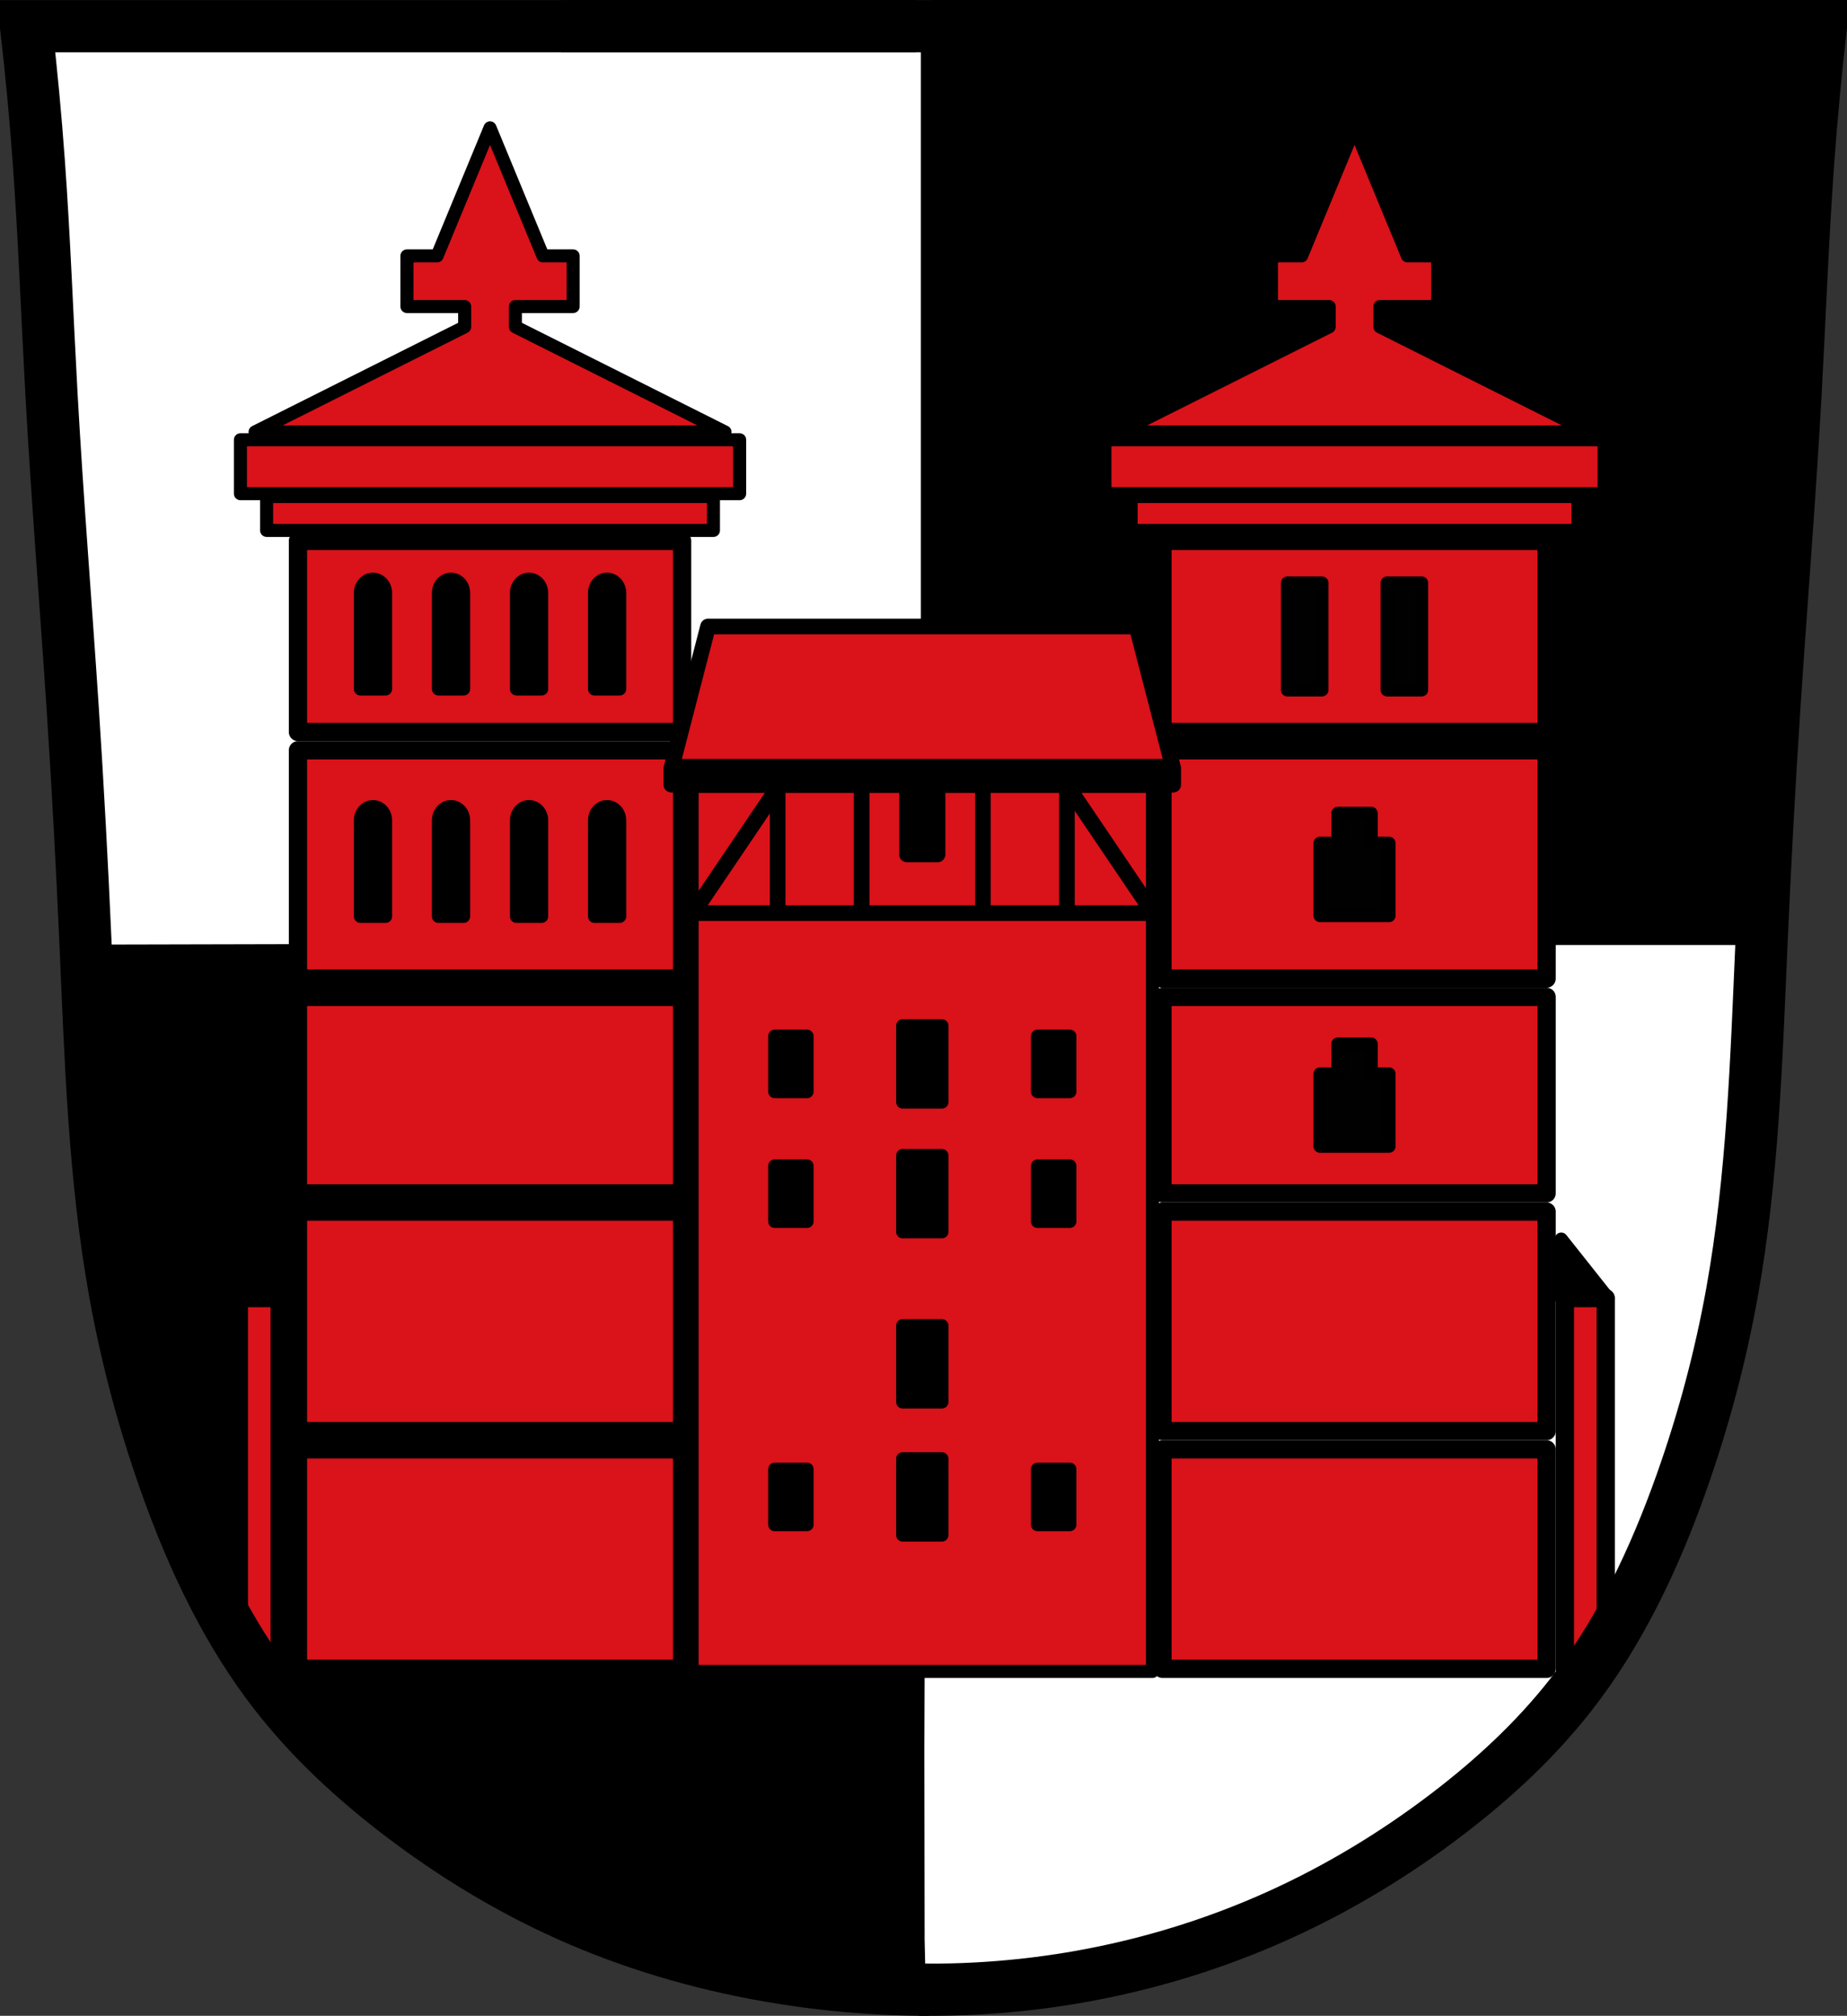
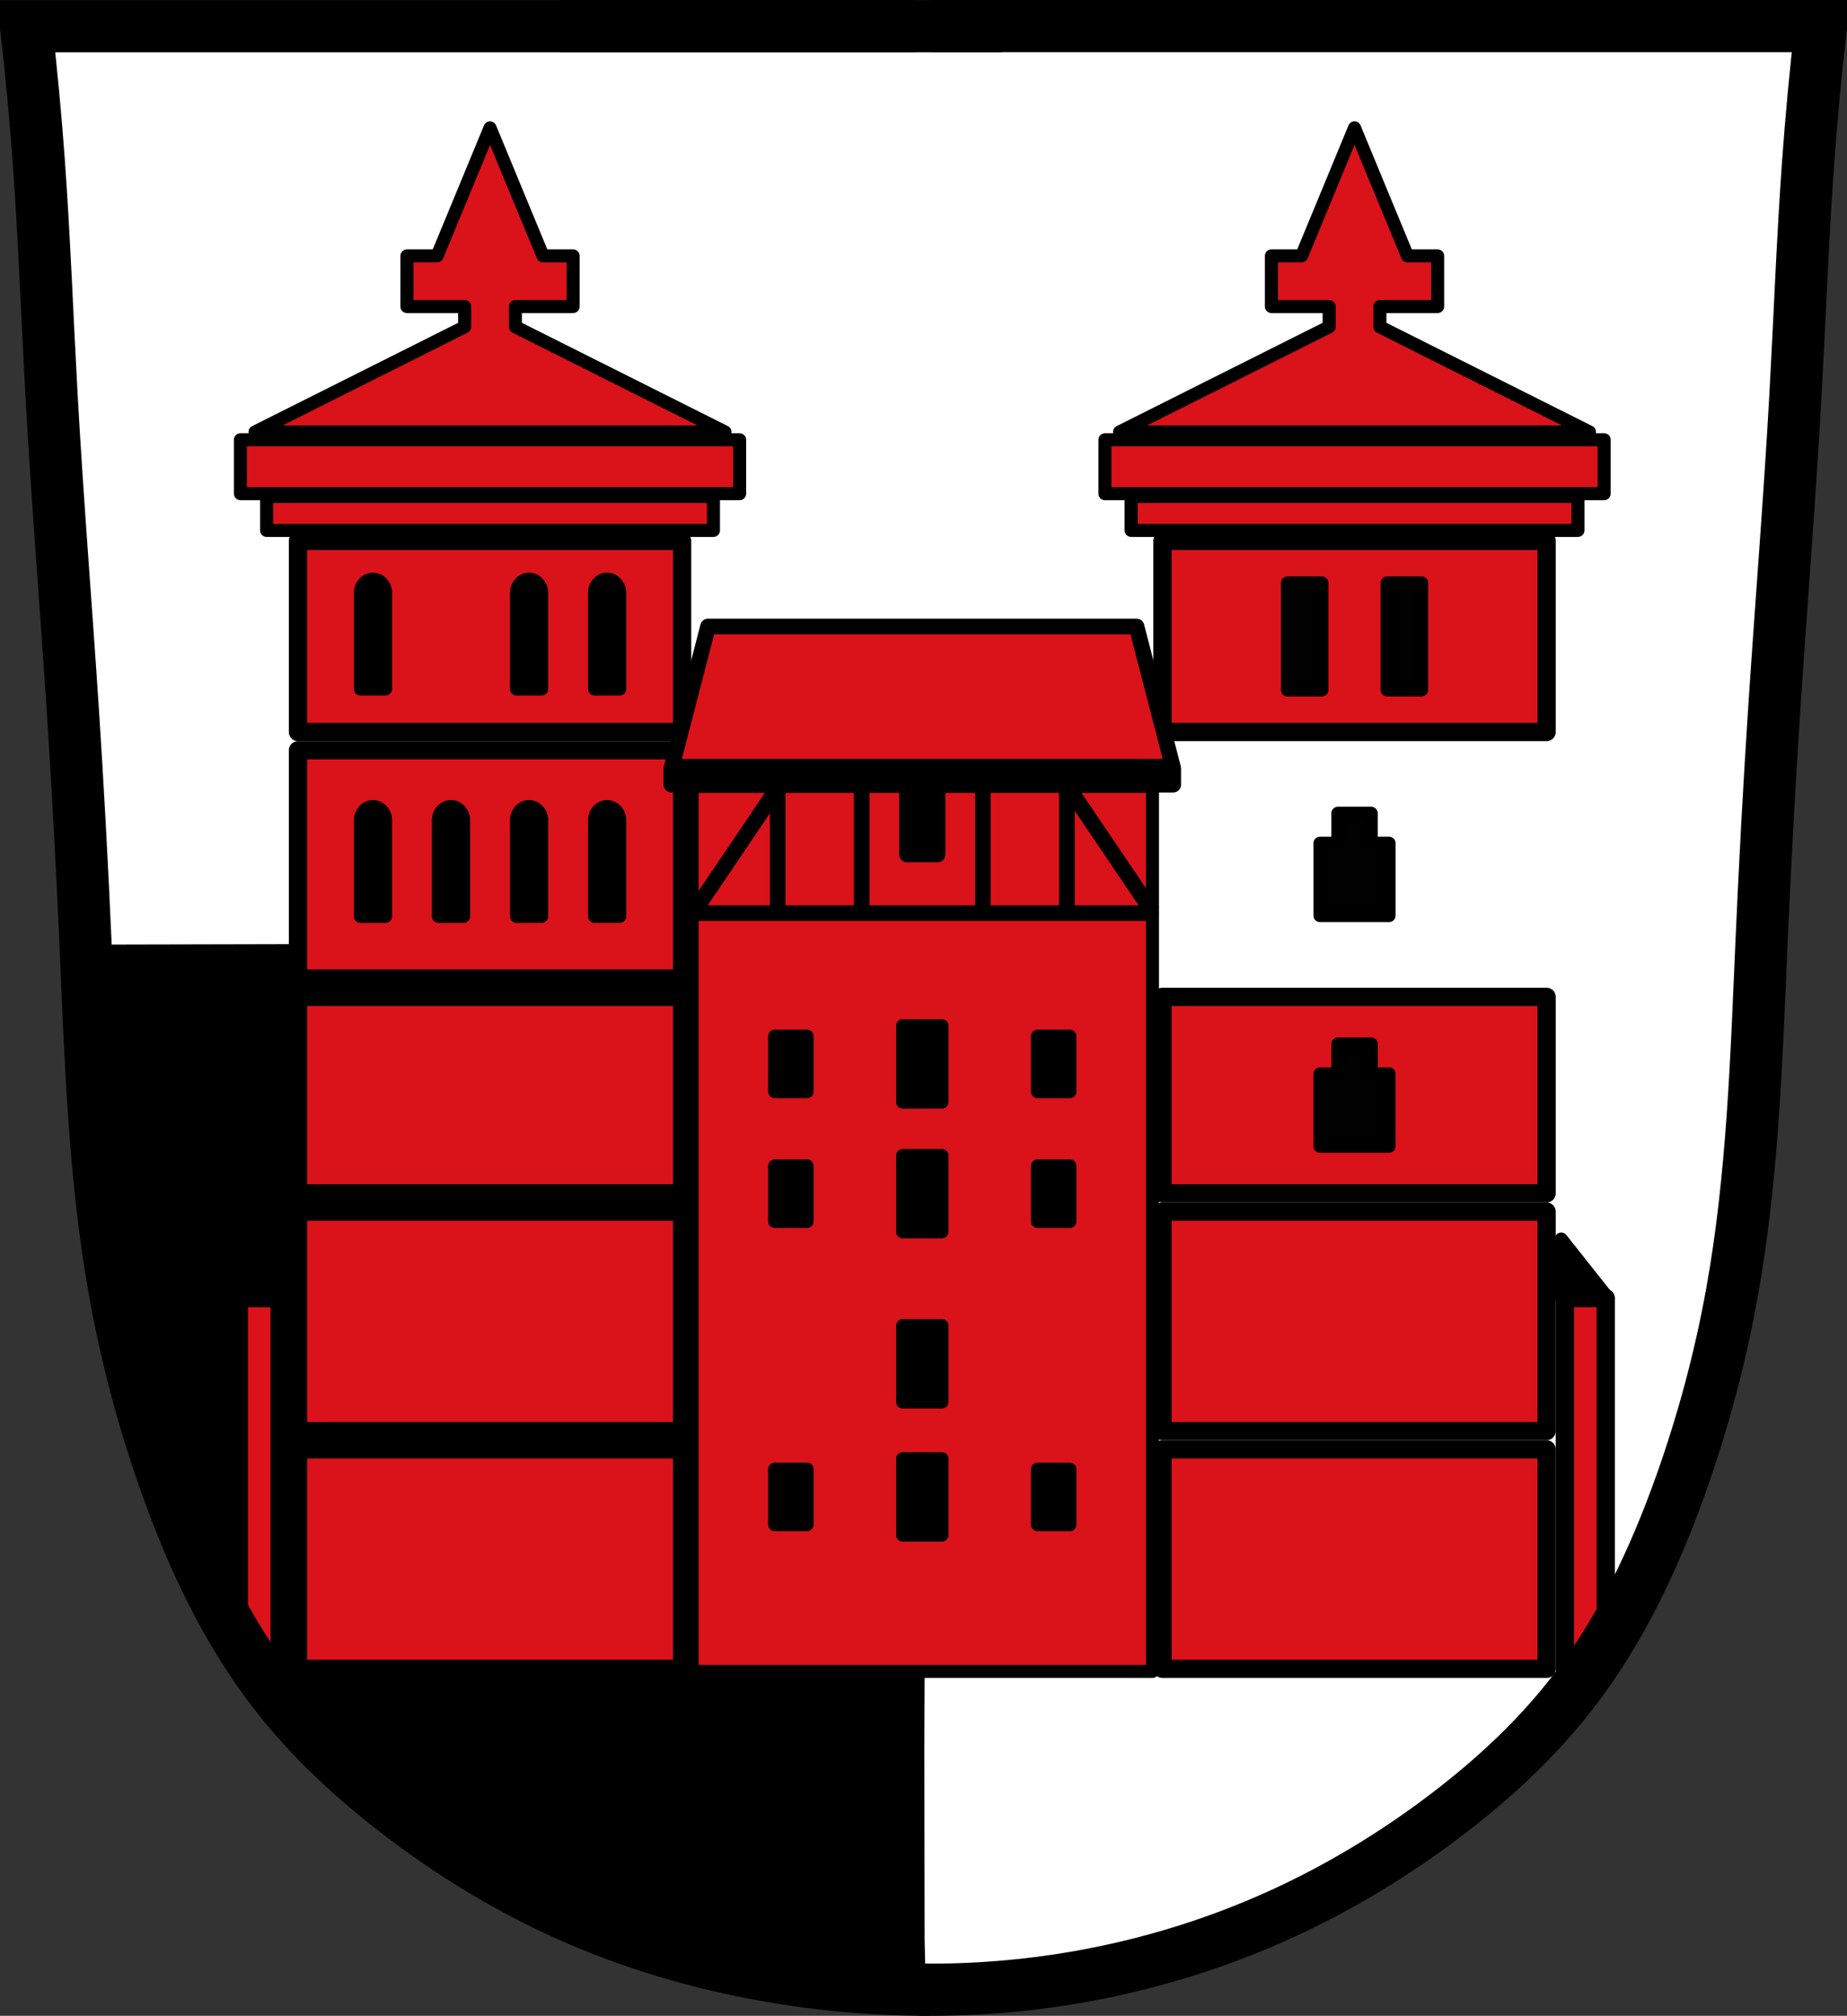
<svg xmlns="http://www.w3.org/2000/svg" xmlns:ns1="http://www.inkscape.org/namespaces/inkscape" xmlns:ns2="http://sodipodi.sourceforge.net/DTD/sodipodi-0.dtd" width="707.777" height="772.541" id="svg2" version="1.1" ns1:version="0.48.4 r9939" ns2:docname="Wappen von Auhausen.svg">
  <rect width="100%" height="100%" fill="#333333" stroke="none" />
  <defs id="defs4">
    <ns1:path-effect is_visible="true" id="path-effect3875" effect="spiro" />
    <ns1:path-effect is_visible="true" id="path-effect3875-7" effect="spiro" />
    <ns1:path-effect is_visible="true" id="path-effect3904" effect="spiro" />
    <ns1:path-effect is_visible="true" id="path-effect3875-4" effect="spiro" />
  </defs>
  <ns2:namedview id="base" pagecolor="#ffffff" bordercolor="#666666" borderopacity="1.0" ns1:pageopacity="0.0" ns1:pageshadow="2" ns1:zoom="0.68345847" ns1:cx="353.88834" ns1:cy="386.27072" ns1:document-units="px" ns1:current-layer="layer1" showgrid="false" ns1:window-width="1366" ns1:window-height="745" ns1:window-x="-8" ns1:window-y="-8" ns1:window-maximized="1" ns1:snap-midpoints="false" ns1:snap-smooth-nodes="false" ns1:object-nodes="false" showguides="true" ns1:guide-bbox="true" fit-margin-top="0" fit-margin-left="0" fit-margin-right="0" fit-margin-bottom="0" />
  <g ns1:label="Ebene 1" ns1:groupmode="layer" id="layer1" transform="translate(-14.05,-30.343)">
    <path style="fill:none;stroke:#000000;stroke-width:20;stroke-linecap:butt;stroke-linejoin:miter;stroke-miterlimit:4;stroke-opacity:1;stroke-dasharray:none" d="m 361.675,94.358 13.789,0" id="path3902" ns1:path-effect="#path-effect3904" ns1:original-d="m 361.67517,94.35849 13.78881,0" ns1:connector-curvature="0" />
    <path style="fill:none;stroke:#000000;stroke-width:5;stroke-linecap:butt;stroke-linejoin:miter;stroke-miterlimit:4;stroke-opacity:1;stroke-dasharray:none" d="m 367.938,42.974 0,752.044" id="path3069" ns1:connector-curvature="0" />
    <path style="fill:none;stroke:#000000;stroke-width:5;stroke-linecap:butt;stroke-linejoin:miter;stroke-miterlimit:4;stroke-opacity:1;stroke-dasharray:none" d="m 686.615,446.647 -639.958,0" id="path3069-1" ns1:connector-curvature="0" />
    <path style="fill:#ffffff;stroke:#000000;stroke-width:1px;stroke-linecap:butt;stroke-linejoin:miter;stroke-opacity:1" d="M 24.866,39.319 710.078,41.998 696.682,297.864 686.635,468.665 668.55,579.853 l -30.141,72.339 -46.217,57.603 -77.028,52.245 -83.726,27.462 -81.716,4.019 L 270.685,776.776 209.063,751.993 149.45,711.805 103.903,660.23 73.762,581.192 52.328,480.052 45.63,364.845 33.574,152.516 z" id="path3067" ns1:connector-curvature="0" />
-     <path style="fill:#000000;stroke:#000000;stroke-width:1px;stroke-linecap:butt;stroke-linejoin:miter;stroke-opacity:1" d="m 367.43,46.331 0,345.687 322.441,0 0,-26.693 1.414,0 0,-51.972 5.745,0 0,-60.369 3.447,0 0,-64.082 2.033,0 0,-53.21 5.215,0 0,-71.329 6.276,0 0,-24.307 -120.297,0 0,3.182 -226.274,0 z" id="path3903" ns1:connector-curvature="0" />
    <path style="fill:#000000;fill-opacity:1;stroke:#000000;stroke-width:1px;stroke-linecap:butt;stroke-linejoin:miter;stroke-opacity:1" d="m 367.97,392.116 -318.433,0.732 -0.418,36.369 0,18.289 1.359,27.59 4.494,33.86 2.508,15.99 7.106,34.592 16.93,43.893 6.061,23.305 15.99,26.649 25.918,38.041 33.86,28.321 31.039,23.201 37.309,22.365 55.075,17.453 38.563,9.824 34.905,0.941 7.943,-6.479 -0.314,-13.377 -0.104,-73.051 0.209,-56.12 z" id="path3905" ns1:connector-curvature="0" />
    <rect style="fill:#da121a;fill-opacity:1;stroke:#000000;stroke-width:5;stroke-linecap:round;stroke-linejoin:round;stroke-miterlimit:4;stroke-opacity:1;stroke-dasharray:none;stroke-dashoffset:0" id="rect3907" width="176.408" height="290.112" x="279.266" y="380.796" />
    <rect style="fill:#000000;fill-opacity:1;stroke:#000000;stroke-width:5;stroke-linecap:round;stroke-linejoin:round;stroke-miterlimit:4;stroke-opacity:1;stroke-dasharray:none;stroke-dashoffset:0" id="rect3909" width="15.049" height="29.262" x="359.946" y="423.435" />
    <rect style="fill:#000000;fill-opacity:1;stroke:#000000;stroke-width:5;stroke-linecap:round;stroke-linejoin:round;stroke-miterlimit:4;stroke-opacity:1;stroke-dasharray:none;stroke-dashoffset:0" id="rect3909-7" width="15.049" height="29.262" x="359.946" y="473.17" />
    <rect style="fill:#000000;fill-opacity:1;stroke:#000000;stroke-width:5;stroke-linecap:round;stroke-linejoin:round;stroke-miterlimit:4;stroke-opacity:1;stroke-dasharray:none;stroke-dashoffset:0" id="rect3909-4" width="15.049" height="29.262" x="359.946" y="538.383" />
    <rect style="fill:#000000;fill-opacity:1;stroke:#000000;stroke-width:5;stroke-linecap:round;stroke-linejoin:round;stroke-miterlimit:4;stroke-opacity:1;stroke-dasharray:none;stroke-dashoffset:0" id="rect3909-0" width="15.049" height="29.262" x="359.946" y="589.382" />
    <rect style="fill:#000000;fill-opacity:1;stroke:#000000;stroke-width:5;stroke-linecap:round;stroke-linejoin:round;stroke-miterlimit:4;stroke-opacity:1;stroke-dasharray:none;stroke-dashoffset:0" id="rect3943" width="12.415" height="21.283" x="310.914" y="427.425" />
    <rect style="fill:#000000;fill-opacity:1;stroke:#000000;stroke-width:5;stroke-linecap:round;stroke-linejoin:round;stroke-miterlimit:4;stroke-opacity:1;stroke-dasharray:none;stroke-dashoffset:0" id="rect3943-9" width="12.415" height="21.283" x="411.611" y="427.425" />
    <rect style="fill:#000000;fill-opacity:1;stroke:#000000;stroke-width:5;stroke-linecap:round;stroke-linejoin:round;stroke-miterlimit:4;stroke-opacity:1;stroke-dasharray:none;stroke-dashoffset:0" id="rect3943-8" width="12.415" height="21.283" x="310.914" y="477.16" />
    <rect style="fill:#000000;fill-opacity:1;stroke:#000000;stroke-width:5;stroke-linecap:round;stroke-linejoin:round;stroke-miterlimit:4;stroke-opacity:1;stroke-dasharray:none;stroke-dashoffset:0" id="rect3943-9-8" width="12.415" height="21.283" x="411.611" y="477.16" />
    <rect style="fill:#000000;fill-opacity:1;stroke:#000000;stroke-width:5;stroke-linecap:round;stroke-linejoin:round;stroke-miterlimit:4;stroke-opacity:1;stroke-dasharray:none;stroke-dashoffset:0" id="rect3943-4" width="12.415" height="21.283" x="310.914" y="593.372" />
    <rect style="fill:#000000;fill-opacity:1;stroke:#000000;stroke-width:5;stroke-linecap:round;stroke-linejoin:round;stroke-miterlimit:4;stroke-opacity:1;stroke-dasharray:none;stroke-dashoffset:0" id="rect3943-9-5" width="12.415" height="21.283" x="411.611" y="593.372" />
    <rect style="fill:#da121a;fill-opacity:1;stroke:#000000;stroke-width:5;stroke-linecap:round;stroke-linejoin:round;stroke-miterlimit:4;stroke-opacity:1;stroke-dasharray:none;stroke-dashoffset:0" id="rect3907-5" width="176.408" height="48.073" x="279.266" y="331.723" />
    <path style="fill:none;stroke:#000000;stroke-width:6;stroke-linecap:butt;stroke-linejoin:miter;stroke-miterlimit:4;stroke-opacity:1;stroke-dasharray:none" d="m 312.044,332.305 0,48.073" id="path4052" ns1:connector-curvature="0" />
    <path style="fill:none;stroke:#000000;stroke-width:6;stroke-linecap:butt;stroke-linejoin:miter;stroke-miterlimit:4;stroke-opacity:1;stroke-dasharray:none" d="m 422.896,332.305 0,48.073" id="path4052-1" ns1:connector-curvature="0" />
    <path style="fill:none;stroke:#000000;stroke-width:6;stroke-linecap:butt;stroke-linejoin:miter;stroke-miterlimit:4;stroke-opacity:1;stroke-dasharray:none" d="m 344.232,332.096 0,48.073" id="path4052-7" ns1:connector-curvature="0" />
    <path style="fill:none;stroke:#000000;stroke-width:6;stroke-linecap:butt;stroke-linejoin:miter;stroke-miterlimit:4;stroke-opacity:1;stroke-dasharray:none" d="m 390.708,331.748 0,48.073" id="path4052-11" ns1:connector-curvature="0" />
    <rect style="fill:#000000;fill-opacity:1;stroke:#000000;stroke-width:6;stroke-linecap:round;stroke-linejoin:round;stroke-miterlimit:4;stroke-opacity:1;stroke-dasharray:none;stroke-dashoffset:0" id="rect4094" width="11.705" height="24.664" x="361.618" y="333.141" />
    <path style="fill:none;stroke:#000000;stroke-width:6;stroke-linecap:butt;stroke-linejoin:miter;stroke-miterlimit:4;stroke-opacity:1;stroke-dasharray:none" d="m 279.266,380.796 32.778,-48.491" id="path4096" ns1:connector-curvature="0" />
    <path style="fill:none;stroke:#000000;stroke-width:6;stroke-linecap:butt;stroke-linejoin:miter;stroke-miterlimit:4;stroke-opacity:1;stroke-dasharray:none" d="M 455.674,379.796 422.896,331.305" id="path4096-5" ns1:connector-curvature="0" />
    <g id="g4365" transform="translate(714.316,-21.082)" style="fill:#da121a;fill-opacity:1">
      <rect y="515.762" x="-586.084" height="84.114" width="147.199" id="rect4234" style="fill:#da121a;fill-opacity:1;stroke:#000000;stroke-width:7;stroke-linecap:round;stroke-linejoin:round;stroke-miterlimit:4;stroke-opacity:1;stroke-dasharray:none;stroke-dashoffset:0" />
      <rect y="515.762" x="-254.807" height="84.114" width="147.199" id="rect4234-7" style="fill:#da121a;fill-opacity:1;stroke:#000000;stroke-width:7;stroke-linecap:round;stroke-linejoin:round;stroke-miterlimit:4;stroke-opacity:1;stroke-dasharray:none;stroke-dashoffset:0" />
      <rect y="606.876" x="-586.084" height="84.114" width="147.199" id="rect4234-6" style="fill:#da121a;fill-opacity:1;stroke:#000000;stroke-width:7;stroke-linecap:round;stroke-linejoin:round;stroke-miterlimit:4;stroke-opacity:1;stroke-dasharray:none;stroke-dashoffset:0" />
      <rect y="606.876" x="-254.807" height="84.114" width="147.199" id="rect4234-1" style="fill:#da121a;fill-opacity:1;stroke:#000000;stroke-width:7;stroke-linecap:round;stroke-linejoin:round;stroke-miterlimit:4;stroke-opacity:1;stroke-dasharray:none;stroke-dashoffset:0" />
      <rect y="433.467" x="-586.084" height="75.295" width="147.199" id="rect4234-4" style="fill:#da121a;fill-opacity:1;stroke:#000000;stroke-width:7;stroke-linecap:round;stroke-linejoin:round;stroke-miterlimit:4;stroke-opacity:1;stroke-dasharray:none;stroke-dashoffset:0" />
      <rect y="433.467" x="-254.807" height="75.295" width="147.199" id="rect4234-4-2" style="fill:#da121a;fill-opacity:1;stroke:#000000;stroke-width:7;stroke-linecap:round;stroke-linejoin:round;stroke-miterlimit:4;stroke-opacity:1;stroke-dasharray:none;stroke-dashoffset:0" />
      <rect y="338.961" x="-586.084" height="87.506" width="147.199" id="rect4234-3" style="fill:#da121a;fill-opacity:1;stroke:#000000;stroke-width:7;stroke-linecap:round;stroke-linejoin:round;stroke-miterlimit:4;stroke-opacity:1;stroke-dasharray:none;stroke-dashoffset:0" />
-       <rect y="338.961" x="-254.807" height="87.506" width="147.199" id="rect4234-3-2" style="fill:#da121a;fill-opacity:1;stroke:#000000;stroke-width:7;stroke-linecap:round;stroke-linejoin:round;stroke-miterlimit:4;stroke-opacity:1;stroke-dasharray:none;stroke-dashoffset:0" />
      <rect y="258.701" x="-586.084" height="73.26" width="147.199" id="rect4234-3-21" style="fill:#da121a;fill-opacity:1;stroke:#000000;stroke-width:7;stroke-linecap:round;stroke-linejoin:round;stroke-miterlimit:4;stroke-opacity:1;stroke-dasharray:none;stroke-dashoffset:0" />
      <rect y="258.701" x="-254.807" height="73.26" width="147.199" id="rect4234-3-21-6" style="fill:#da121a;fill-opacity:1;stroke:#000000;stroke-width:7;stroke-linecap:round;stroke-linejoin:round;stroke-miterlimit:4;stroke-opacity:1;stroke-dasharray:none;stroke-dashoffset:0" />
    </g>
    <path ns1:connector-curvature="0" style="fill:#da121a;fill-opacity:1;stroke:#000000;stroke-width:6;stroke-linecap:round;stroke-linejoin:round;stroke-miterlimit:4;stroke-opacity:1;stroke-dasharray:none;stroke-dashoffset:0" d="m 285.378,270.432 -14.062,54.344 0,6.281 192.312,0 0,-6.281 -14.062,-54.344 -164.188,0 z" id="rect4116" />
    <path style="fill:none;stroke:#000000;stroke-width:7;stroke-linecap:butt;stroke-linejoin:miter;stroke-miterlimit:4;stroke-opacity:1;stroke-dasharray:none" d="m 273.832,324.69 188.531,0" id="path4146" ns1:connector-curvature="0" />
    <rect style="fill:#da121a;fill-opacity:1;fill-rule:nonzero;stroke:#000000;stroke-width:7;stroke-linecap:round;stroke-linejoin:round;stroke-miterlimit:4;stroke-opacity:1;stroke-dasharray:none;stroke-dashoffset:0" id="rect4377" width="15.659" height="142.093" x="613.708" y="527.815" />
    <path style="fill:#000000;fill-opacity:1;stroke:#000000;stroke-width:5;stroke-linecap:butt;stroke-linejoin:round;stroke-miterlimit:4;stroke-opacity:1;stroke-dasharray:none" d="m 612.316,527.815 0,-22.619 17.946,22.619 z" id="path4381" ns1:connector-curvature="0" />
    <g id="g4383-8" transform="matrix(-1,0,0,1,-6.362,16.567)">
      <rect y="511.248" x="-127.594" height="142.093" width="15.659" id="rect4377-5" style="fill:#da121a;fill-opacity:1;fill-rule:nonzero;stroke:#000000;stroke-width:7;stroke-linecap:round;stroke-linejoin:round;stroke-miterlimit:4;stroke-opacity:1;stroke-dasharray:none;stroke-dashoffset:0" />
      <path ns1:connector-curvature="0" id="path4381-7" d="m -127.594,511.248 0,-22.619 15.659,22.619 z" style="fill:#000000;fill-opacity:1;stroke:#000000;stroke-width:5;stroke-linecap:butt;stroke-linejoin:miter;stroke-miterlimit:4;stroke-opacity:1;stroke-dasharray:none" />
    </g>
    <g id="g4481" transform="translate(-7.393,-3.543)" style="fill:#000000;fill-opacity:1;stroke:#000000;stroke-opacity:1">
      <path ns1:connector-curvature="0" id="rect4411" d="m 164.357,342.997 c -2.668,0 -4.812,2.359 -4.812,5.281 0,0.152 -0.011,0.32 0,0.469 0.002,0.03 -0.003,0.064 0,0.094 l 0,36.25 9.656,0 0,-36.344 -0.031,0 c 0.011,-0.149 0.031,-0.316 0.031,-0.469 0,-2.922 -2.176,-5.281 -4.844,-5.281 z" style="fill:#000000;fill-opacity:1;fill-rule:nonzero;stroke:#000000;stroke-width:5;stroke-linecap:round;stroke-linejoin:round;stroke-miterlimit:4;stroke-opacity:1;stroke-dasharray:none;stroke-dashoffset:0" />
      <path id="rect4411-6" d="m 194.26,342.997 c -2.668,0 -4.812,2.359 -4.812,5.281 0,0.152 -0.011,0.32 0,0.469 0.002,0.03 -0.003,0.064 0,0.094 l 0,36.25 9.656,0 0,-36.344 -0.031,0 c 0.011,-0.149 0.031,-0.316 0.031,-0.469 0,-2.922 -2.176,-5.281 -4.844,-5.281 z" style="fill:#000000;fill-opacity:1;fill-rule:nonzero;stroke:#000000;stroke-width:5;stroke-linecap:round;stroke-linejoin:round;stroke-miterlimit:4;stroke-opacity:1;stroke-dasharray:none;stroke-dashoffset:0" ns1:connector-curvature="0" />
      <path id="rect4411-1" d="m 224.164,342.997 c -2.668,0 -4.812,2.359 -4.812,5.281 0,0.152 -0.011,0.32 0,0.469 0.002,0.03 -0.003,0.064 0,0.094 l 0,36.25 9.656,0 0,-36.344 -0.031,0 c 0.011,-0.149 0.031,-0.316 0.031,-0.469 0,-2.922 -2.176,-5.281 -4.844,-5.281 z" style="fill:#000000;fill-opacity:1;fill-rule:nonzero;stroke:#000000;stroke-width:5;stroke-linecap:round;stroke-linejoin:round;stroke-miterlimit:4;stroke-opacity:1;stroke-dasharray:none;stroke-dashoffset:0" ns1:connector-curvature="0" />
      <path id="rect4411-8" d="m 254.067,342.997 c -2.668,0 -4.812,2.359 -4.812,5.281 0,0.152 -0.011,0.32 0,0.469 0.002,0.03 -0.003,0.064 0,0.094 l 0,36.25 9.656,0 0,-36.344 -0.031,0 c 0.011,-0.149 0.031,-0.316 0.031,-0.469 0,-2.922 -2.176,-5.281 -4.844,-5.281 z" style="fill:#000000;fill-opacity:1;fill-rule:nonzero;stroke:#000000;stroke-width:5;stroke-linecap:round;stroke-linejoin:round;stroke-miterlimit:4;stroke-opacity:1;stroke-dasharray:none;stroke-dashoffset:0" ns1:connector-curvature="0" />
    </g>
    <g id="g4475" transform="translate(-8.728,0)" style="fill:#000000;fill-opacity:1;stroke:#000000;stroke-opacity:1">
      <path ns1:connector-curvature="0" id="rect4411-9" d="m 165.692,252.304 c -2.668,0 -4.812,2.359 -4.812,5.281 0,0.152 -0.011,0.32 0,0.469 0.002,0.03 -0.003,0.064 0,0.094 l 0,36.25 9.656,0 0,-36.344 -0.031,0 c 0.011,-0.149 0.031,-0.316 0.031,-0.469 0,-2.922 -2.176,-5.281 -4.844,-5.281 z" style="fill:#000000;fill-opacity:1;fill-rule:nonzero;stroke:#000000;stroke-width:5;stroke-linecap:round;stroke-linejoin:round;stroke-miterlimit:4;stroke-opacity:1;stroke-dasharray:none;stroke-dashoffset:0" />
-       <path id="rect4411-6-2" d="m 195.595,252.304 c -2.668,0 -4.812,2.359 -4.812,5.281 0,0.152 -0.011,0.32 0,0.469 0.002,0.03 -0.003,0.064 0,0.094 l 0,36.25 9.656,0 0,-36.344 -0.031,0 c 0.011,-0.149 0.031,-0.316 0.031,-0.469 0,-2.922 -2.176,-5.281 -4.844,-5.281 z" style="fill:#000000;fill-opacity:1;fill-rule:nonzero;stroke:#000000;stroke-width:5;stroke-linecap:round;stroke-linejoin:round;stroke-miterlimit:4;stroke-opacity:1;stroke-dasharray:none;stroke-dashoffset:0" ns1:connector-curvature="0" />
      <path id="rect4411-1-7" d="m 225.499,252.304 c -2.668,0 -4.812,2.359 -4.812,5.281 0,0.152 -0.011,0.32 0,0.469 0.002,0.03 -0.003,0.064 0,0.094 l 0,36.25 9.656,0 0,-36.344 -0.031,0 c 0.011,-0.149 0.031,-0.316 0.031,-0.469 0,-2.922 -2.176,-5.281 -4.844,-5.281 z" style="fill:#000000;fill-opacity:1;fill-rule:nonzero;stroke:#000000;stroke-width:5;stroke-linecap:round;stroke-linejoin:round;stroke-miterlimit:4;stroke-opacity:1;stroke-dasharray:none;stroke-dashoffset:0" ns1:connector-curvature="0" />
      <path id="rect4411-8-9" d="m 255.402,252.304 c -2.668,0 -4.812,2.359 -4.812,5.281 0,0.152 -0.011,0.32 0,0.469 0.002,0.03 -0.003,0.064 0,0.094 l 0,36.25 9.656,0 0,-36.344 -0.031,0 c 0.011,-0.149 0.031,-0.316 0.031,-0.469 0,-2.922 -2.176,-5.281 -4.844,-5.281 z" style="fill:#000000;fill-opacity:1;fill-rule:nonzero;stroke:#000000;stroke-width:5;stroke-linecap:round;stroke-linejoin:round;stroke-miterlimit:4;stroke-opacity:1;stroke-dasharray:none;stroke-dashoffset:0" ns1:connector-curvature="0" />
    </g>
    <rect style="fill:#da121a;fill-opacity:1;fill-rule:nonzero;stroke:#000000;stroke-width:5;stroke-linecap:round;stroke-linejoin:round;stroke-miterlimit:4;stroke-opacity:1;stroke-dasharray:none;stroke-dashoffset:0" id="rect4487" width="171.222" height="12.989" x="116.221" y="220.63" />
    <rect style="fill:#da121a;fill-opacity:1;fill-rule:nonzero;stroke:#000000;stroke-width:5;stroke-linecap:round;stroke-linejoin:round;stroke-miterlimit:4;stroke-opacity:1;stroke-dasharray:none;stroke-dashoffset:0" id="rect4489" width="191.297" height="20.665" x="106.184" y="198.88" />
    <rect style="fill:#da121a;fill-opacity:1;fill-rule:nonzero;stroke:#000000;stroke-width:5;stroke-linecap:round;stroke-linejoin:round;stroke-miterlimit:4;stroke-opacity:1;stroke-dasharray:none;stroke-dashoffset:0" id="rect4487-5" width="171.222" height="12.989" x="447.497" y="220.63" />
    <rect style="fill:#da121a;fill-opacity:1;fill-rule:nonzero;stroke:#000000;stroke-width:5;stroke-linecap:round;stroke-linejoin:round;stroke-miterlimit:4;stroke-opacity:1;stroke-dasharray:none;stroke-dashoffset:0" id="rect4489-4" width="191.297" height="20.665" x="437.46" y="198.88" />
    <path style="fill:#da121a;fill-opacity:1;fill-rule:nonzero;stroke:#000000;stroke-width:5;stroke-linecap:round;stroke-linejoin:round;stroke-miterlimit:4;stroke-opacity:1;stroke-dasharray:none;stroke-dashoffset:0" d="m 533.108,79.349 -10.781,26.094 -9.5,22.969 -11.562,0 0,19.406 22.125,0 0,7.781 -80.312,40.281 90.031,0 90.031,0 -80.312,-40.281 0,-7.781 22.125,0 0,-19.406 -11.562,0 -9.5,-22.969 -10.781,-26.094 z" id="path4526" ns1:connector-curvature="0" />
    <path ns1:connector-curvature="0" style="fill:#da121a;fill-opacity:1;fill-rule:nonzero;stroke:#000000;stroke-width:5;stroke-linecap:round;stroke-linejoin:round;stroke-miterlimit:4;stroke-opacity:1;stroke-dasharray:none;stroke-dashoffset:0" d="m 201.832,79.349 -10.781,26.094 -9.5,22.969 -11.563,0 0,19.406 22.125,0 0,7.781 -80.313,40.281 90.031,0 90.031,0 -80.312,-40.281 0,-7.781 22.125,0 0,-19.406 -11.562,0 -9.5,-22.969 -10.781,-26.094 z" id="path4526-2" />
    <g id="g4658" transform="translate(809.457,-50.739)">
      <rect y="304.484" x="-302.062" height="41.01" width="13.229" id="rect4638" style="fill:#000100;fill-opacity:1;fill-rule:nonzero;stroke:#000000;stroke-width:5;stroke-linecap:round;stroke-linejoin:round;stroke-miterlimit:4;stroke-opacity:1;stroke-dasharray:none;stroke-dashoffset:0" />
      <rect y="304.484" x="-263.865" height="41.01" width="13.229" id="rect4638-3" style="fill:#000100;fill-opacity:1;fill-rule:nonzero;stroke:#000000;stroke-width:5;stroke-linecap:round;stroke-linejoin:round;stroke-miterlimit:4;stroke-opacity:1;stroke-dasharray:none;stroke-dashoffset:0" />
    </g>
    <path style="fill:#000100;fill-opacity:1;fill-rule:nonzero;stroke:#000000;stroke-width:5;stroke-linecap:round;stroke-linejoin:round;stroke-miterlimit:4;stroke-opacity:1;stroke-dasharray:none;stroke-dashoffset:0" d="m 526.718,430.423 0,11.469 -6.844,0 0,27.75 26.469,0 0,-27.75 -6.844,0 0,-11.469 -12.781,0 z" id="rect4662" ns1:connector-curvature="0" />
    <path ns1:connector-curvature="0" style="fill:#000100;fill-opacity:1;fill-rule:nonzero;stroke:#000000;stroke-width:5;stroke-linecap:round;stroke-linejoin:round;stroke-miterlimit:4;stroke-opacity:1;stroke-dasharray:none;stroke-dashoffset:0" d="m 526.718,342.023 0,11.469 -6.844,0 0,27.75 26.469,0 0,-27.75 -6.844,0 0,-11.469 -12.781,0 z" id="rect4662-3" />
    <g id="g4714" transform="translate(0,-54)">
      <path ns2:nodetypes="caaaaaaaaaaczc" ns1:connector-curvature="0" ns1:original-d="m 366.27677,846.85058 c 0,0 41.07969,-1.06561 61.16981,-4.91545 26.20997,-5.02257 52.14589,-12.67782 76.52065,-23.54336 22.94745,-10.22929 44.70173,-23.47734 64.64066,-38.76338 17.41536,-13.35137 34.21385,-28.15802 47.35583,-45.73193 18.22741,-24.37431 31.24004,-52.56677 42.27394,-80.93221 9.13924,-23.49474 15.16287,-48.23935 19.48679,-73.07546 7.7333,-44.41922 8.24457,-89.80452 11.36729,-134.78363 2.06502,-29.74415 3.05472,-59.55413 4.8717,-89.31446 2.44661,-40.07289 5.67288,-80.09565 8.11949,-120.16854 1.81698,-29.76032 2.66782,-59.58028 4.8717,-89.31445 1.28597,-17.34995 4.8717,-51.96477 4.8717,-51.96477 0,0 -115.28816,-0.80646 -172.13331,-1e-5 -56.84516,0.80646 -168.88552,1e-5 -168.88552,1e-5" ns1:path-effect="#path-effect3875-7" id="path3873-1" d="m 366.277,846.851 c 20.484,0.282 40.994,-1.366 61.17,-4.915 26.352,-4.636 52.138,-12.525 76.521,-23.543 22.944,-10.369 44.621,-23.494 64.641,-38.763 17.496,-13.345 33.8,-28.399 47.356,-45.732 18.831,-24.08 32.03,-52.131 42.274,-80.932 8.458,-23.778 15.007,-48.239 19.487,-73.075 8.01,-44.408 9.374,-89.703 11.367,-134.784 1.317,-29.787 2.918,-59.562 4.872,-89.314 2.63,-40.062 5.899,-80.082 8.119,-120.169 1.649,-29.771 2.719,-59.576 4.872,-89.314 1.256,-17.353 2.88,-34.68 4.872,-51.965 -57.378,-7e-6 -114.756,-1e-5 -172.133,-1e-5 -56.295,0 -112.59,3e-6 -168.886,1e-5" style="fill:none;stroke:#000000;stroke-width:20;stroke-linecap:butt;stroke-linejoin:miter;stroke-miterlimit:4;stroke-opacity:1;stroke-dasharray:none" />
      <path ns2:nodetypes="caaaaaaaaaaczc" ns1:connector-curvature="0" ns1:original-d="m 370.13054,846.88438 c 0,0 -41.56064,-1.48631 -61.89852,-5.40119 -26.09688,-5.02344 -52.02181,-12.2925 -76.32326,-23.04989 C 208.93485,808.26356 187.20703,794.95596 167.2681,779.66992 149.85274,766.31855 133.05425,751.5119 119.91227,733.93799 101.68486,709.56368 88.67223,681.37122 77.63833,653.00578 68.49909,629.51104 62.47546,604.76643 58.15154,579.93032 50.41824,535.5111 49.90697,490.1258 46.78425,445.14669 c -2.06502,-29.74415 -3.05472,-59.55413 -4.8717,-89.31446 -2.44661,-40.07289 -5.67288,-80.09565 -8.11949,-120.16854 -1.81698,-29.76032 -2.66782,-59.58028 -4.8717,-89.31445 -1.28597,-17.34995 -4.8717,-51.96477 -4.8717,-51.96477 0,0 115.28816,-0.80646 172.13331,-10e-6 56.84516,0.80646 168.88552,10e-6 168.88552,10e-6" ns1:path-effect="#path-effect3875" id="path3873" d="m 370.131,846.884 c -20.737,-0.002 -41.474,-1.812 -61.899,-5.401 C 281.991,836.872 256.233,829.305 231.909,818.433 208.92,808.159 187.274,794.962 167.268,779.67 149.787,766.307 133.473,751.266 119.912,733.938 101.073,709.864 87.88,681.808 77.638,653.006 69.183,629.227 62.632,604.767 58.152,579.93 50.14,535.523 48.778,490.227 46.784,445.147 c -1.317,-29.787 -2.918,-59.562 -4.872,-89.314 -2.63,-40.062 -5.899,-80.082 -8.119,-120.169 -1.649,-29.771 -2.719,-59.576 -4.872,-89.314 -1.256,-17.353 -2.88,-34.68 -4.872,-51.965 57.378,-7e-6 114.756,-10e-6 172.133,-10e-6 56.295,0 112.59,3e-6 168.886,10e-6" style="fill:none;stroke:#000000;stroke-width:20;stroke-linecap:butt;stroke-linejoin:miter;stroke-miterlimit:4;stroke-opacity:1;stroke-dasharray:none" />
      <path ns2:nodetypes="cc" ns1:connector-curvature="0" ns1:original-d="m 229.0624,94.38446 c 56.8452,0.80646 168.8855,10e-6 168.8855,10e-6" ns1:path-effect="#path-effect3875-4" id="path3873-11" d="m 229.062,94.384 168.886,10e-6" style="fill:none;stroke:#000000;stroke-width:20;stroke-linecap:butt;stroke-linejoin:miter;stroke-miterlimit:4;stroke-opacity:1;stroke-dasharray:none" />
    </g>
  </g>
</svg>